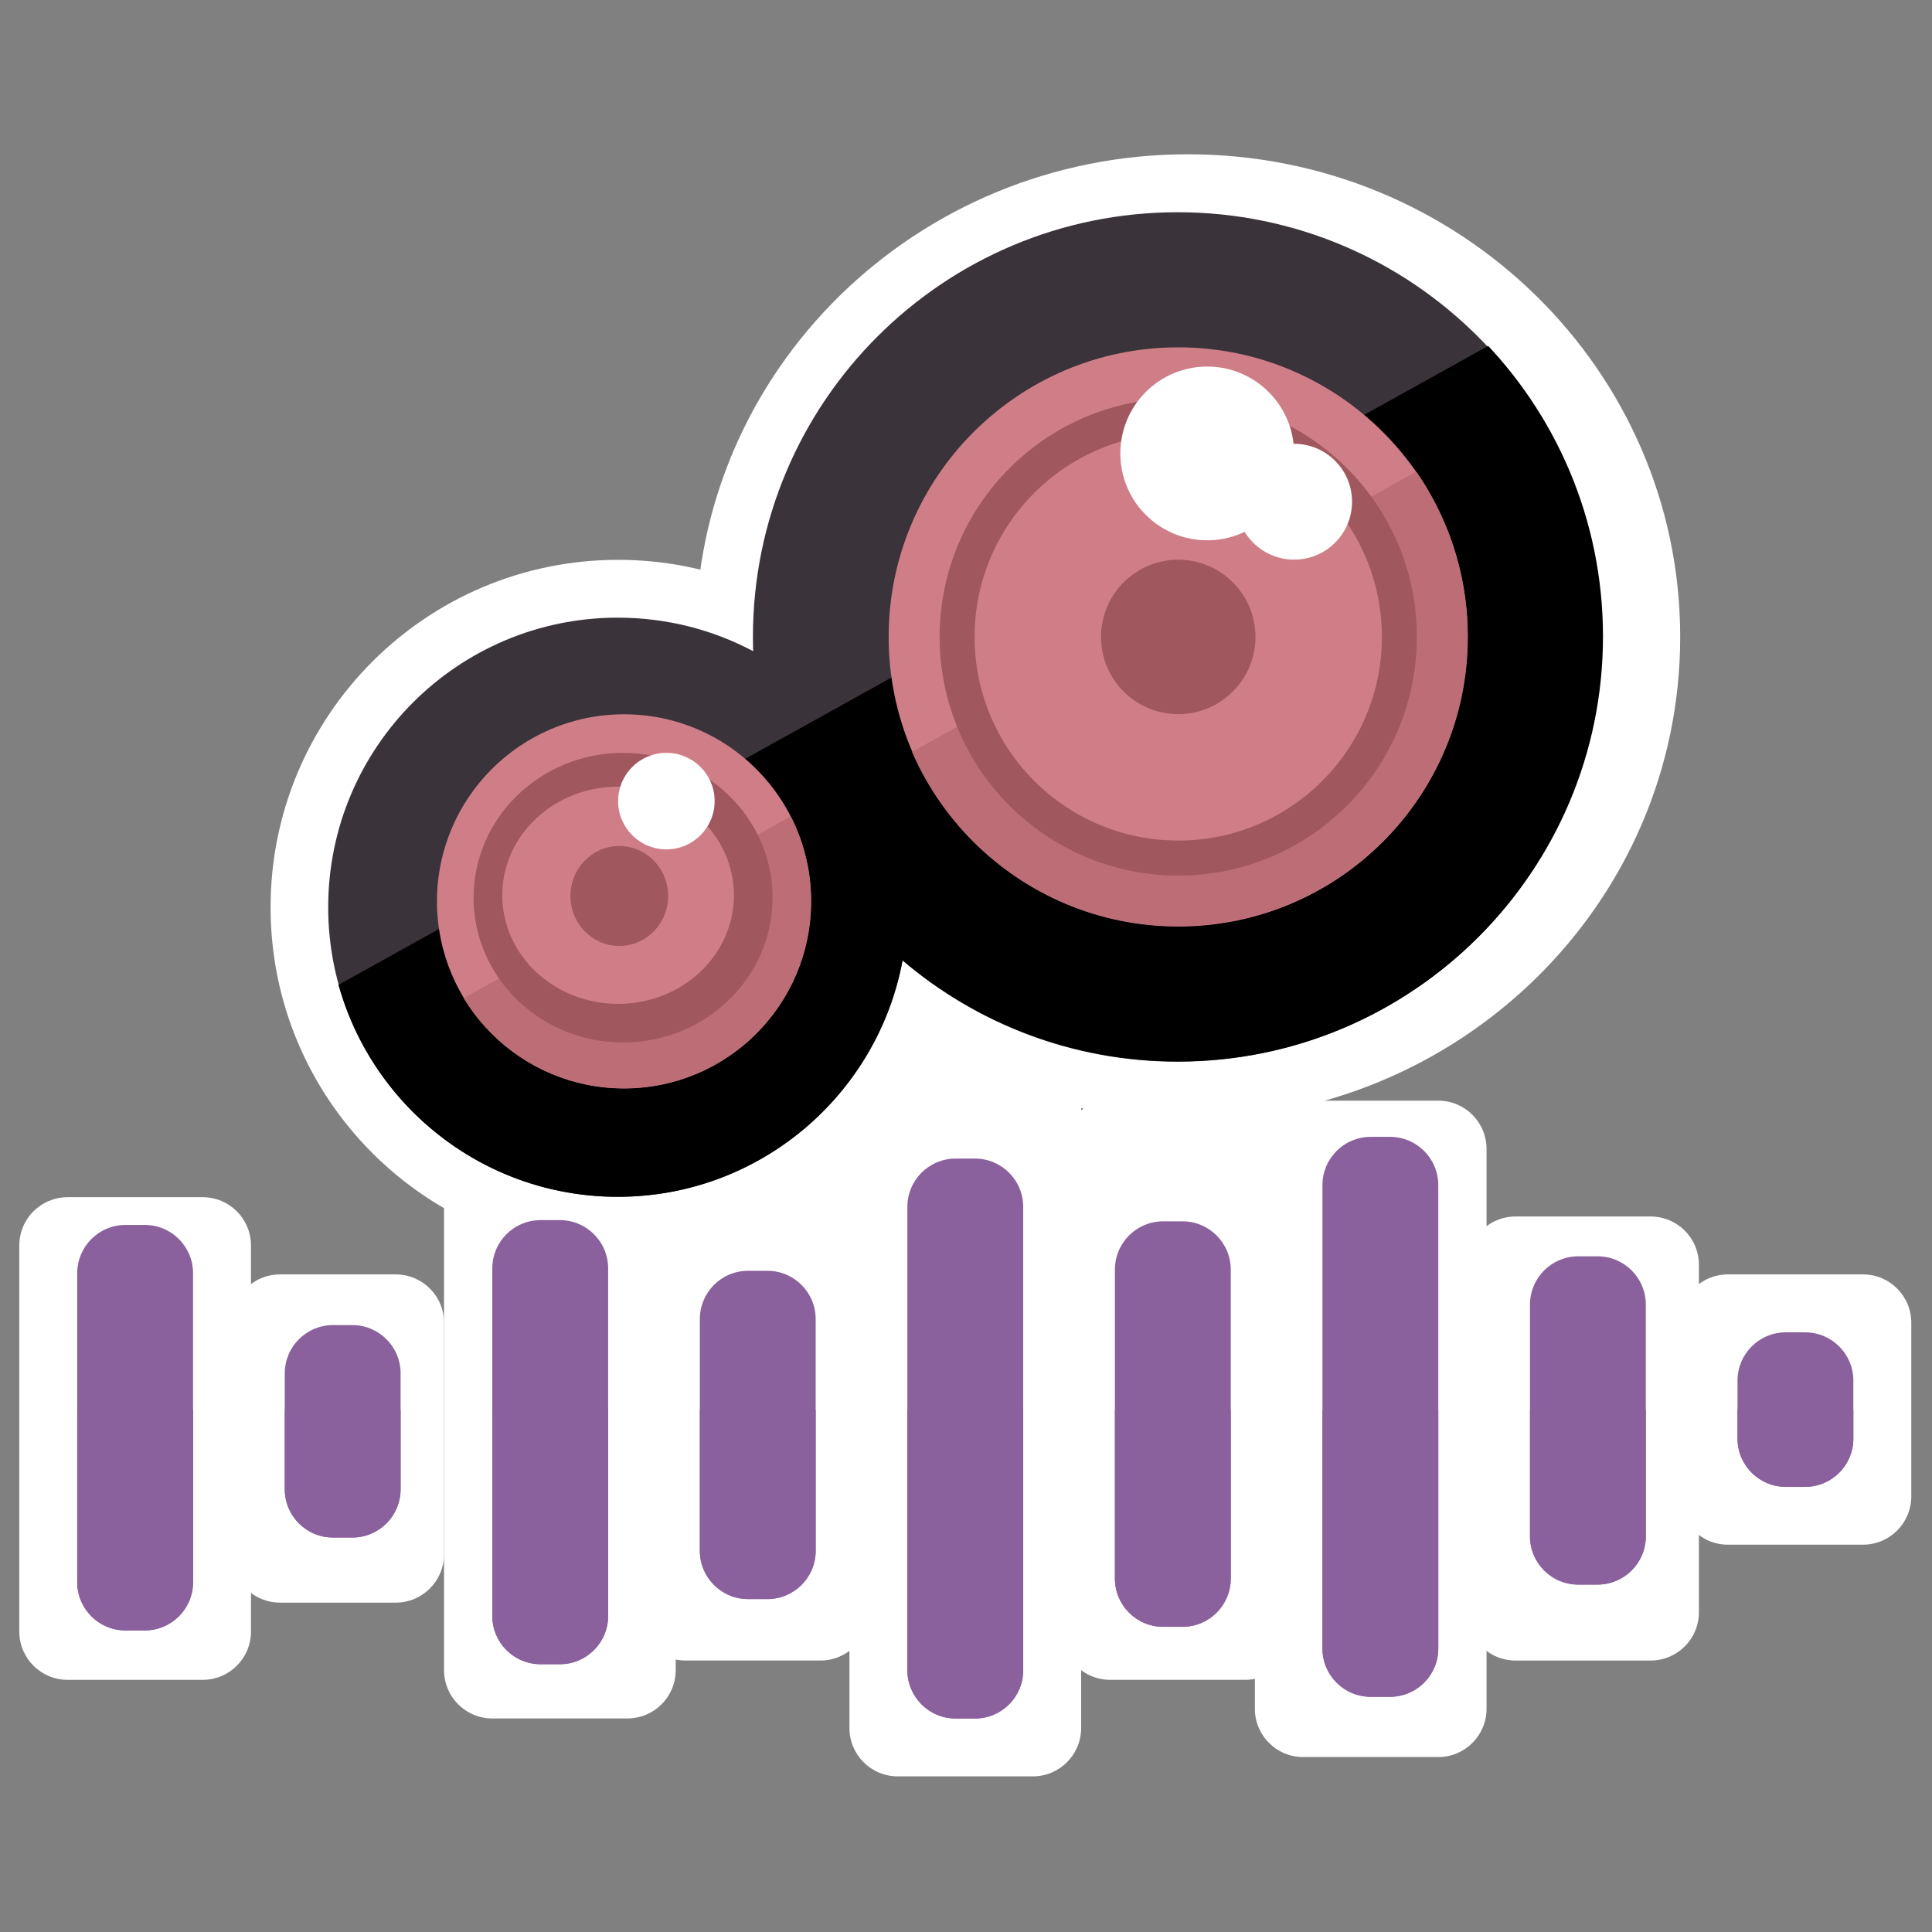
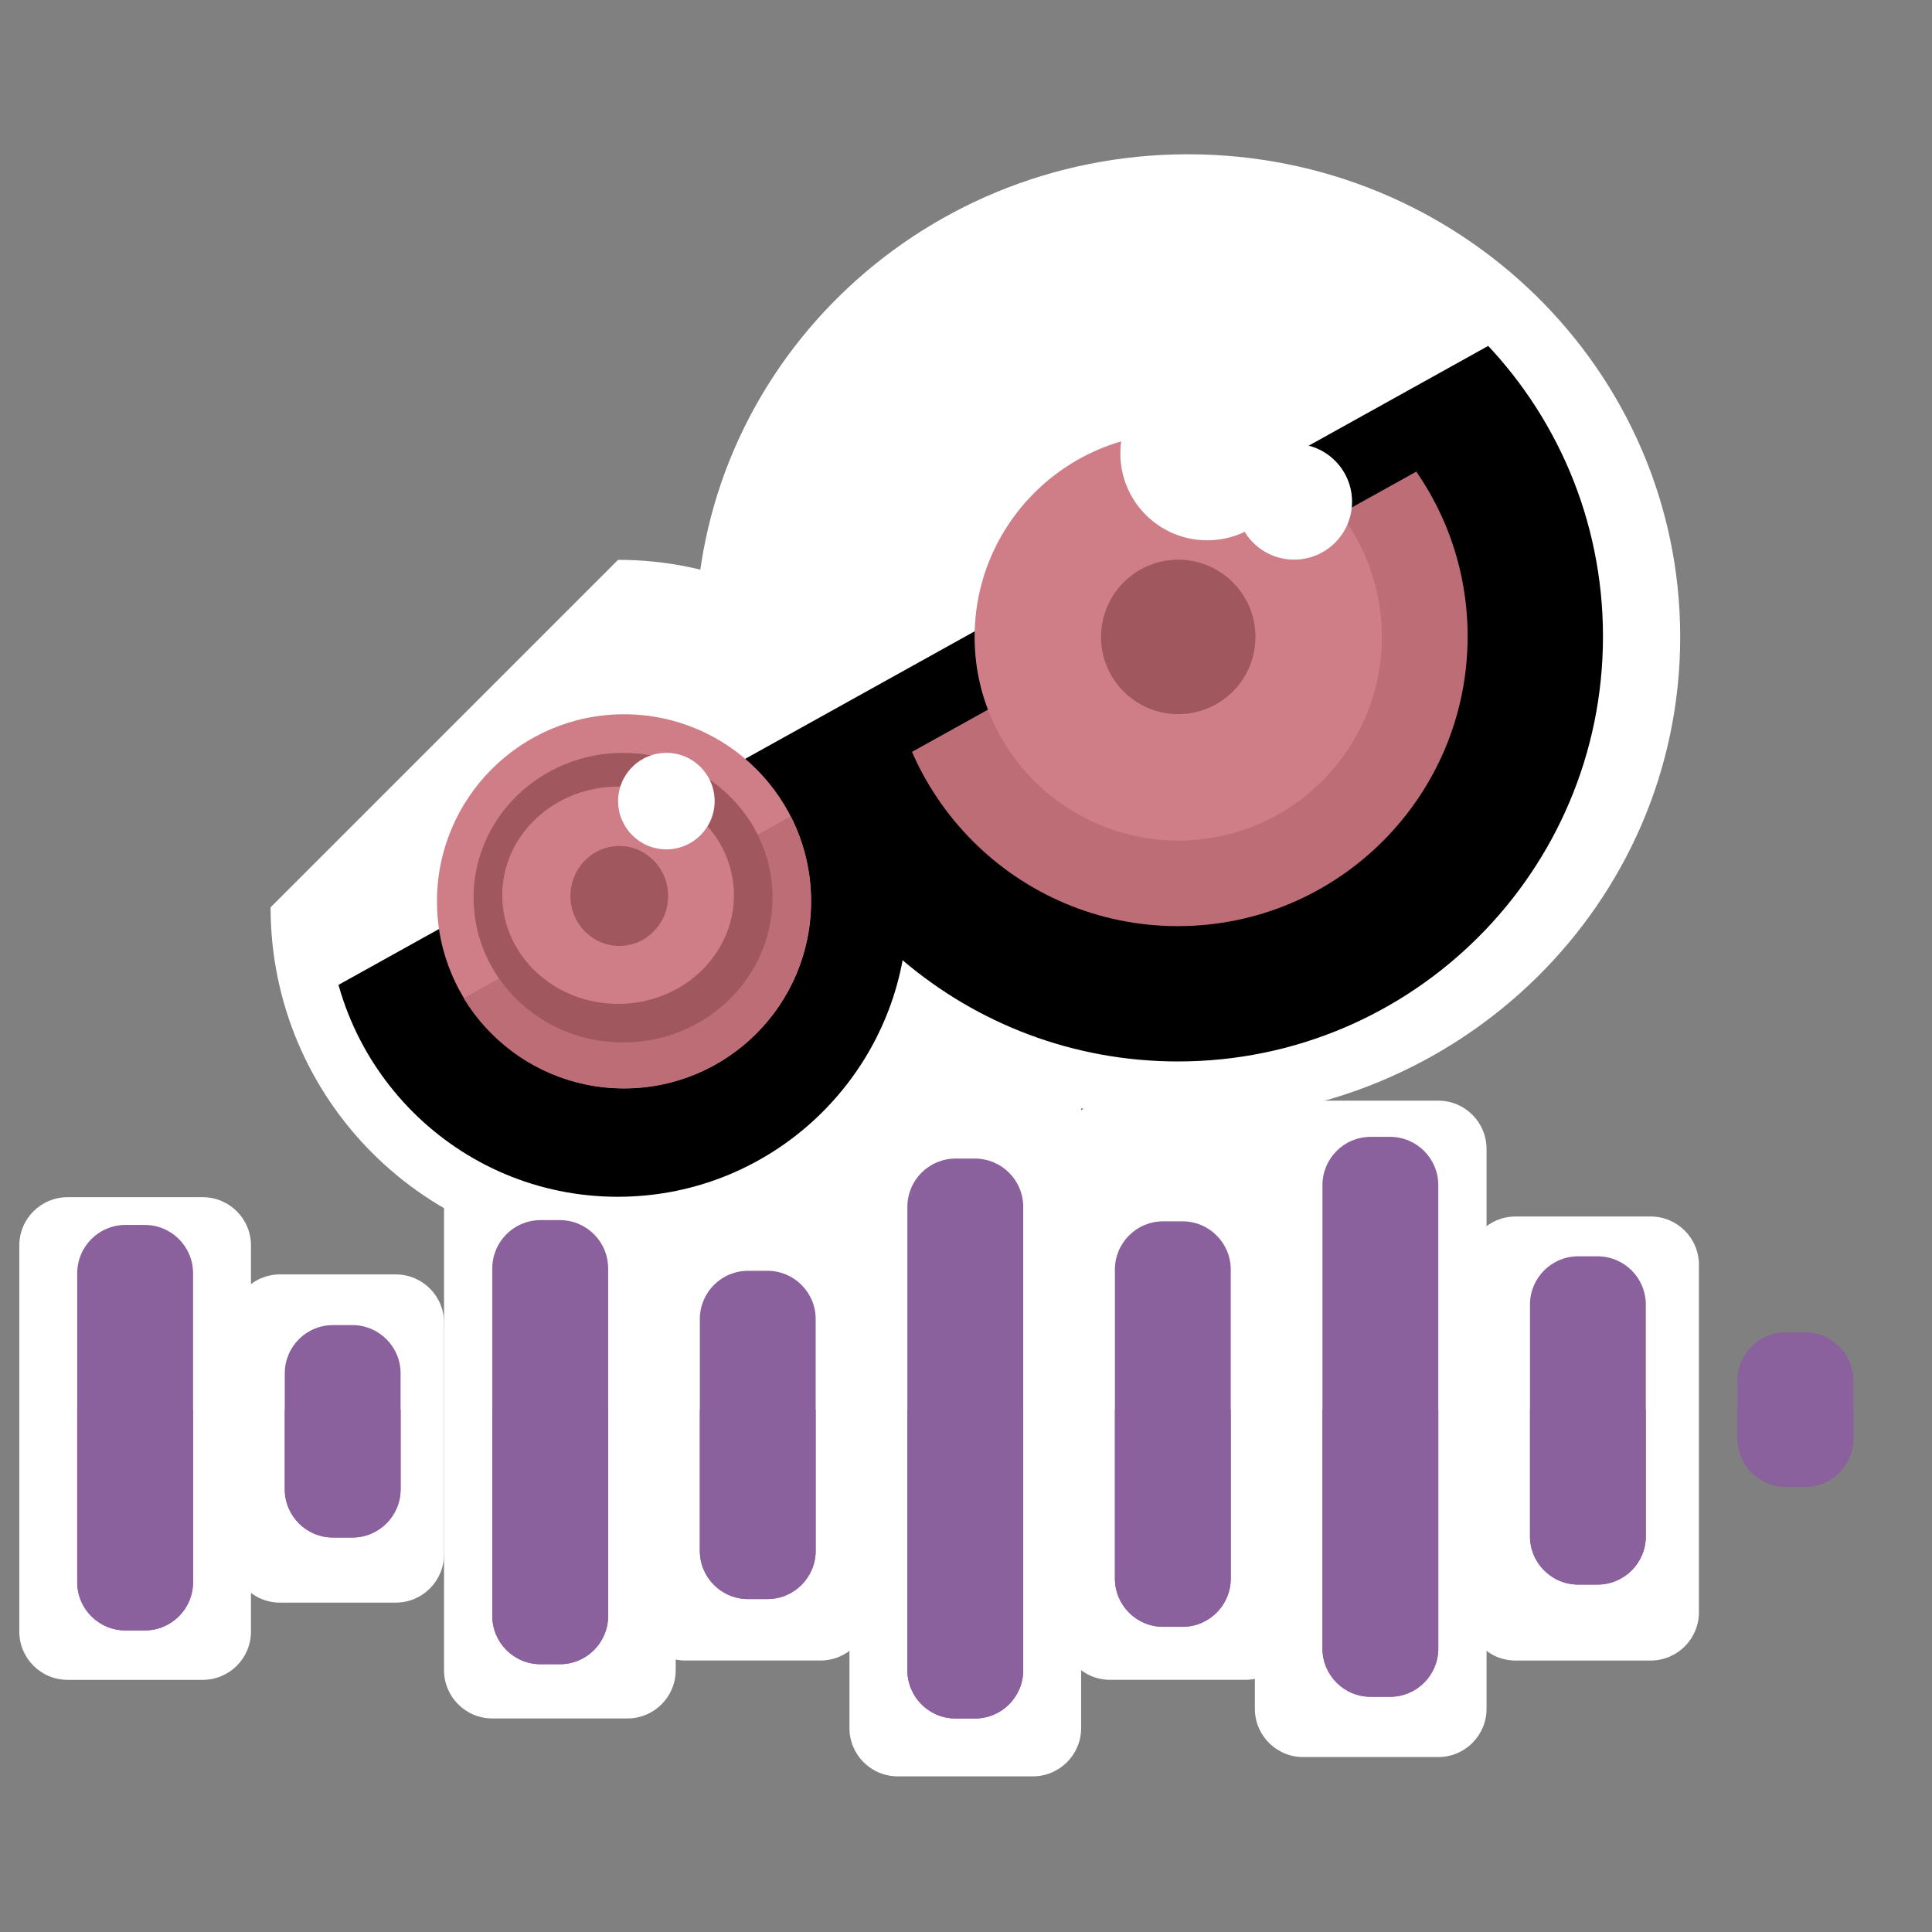
<svg xmlns="http://www.w3.org/2000/svg" width="100%" height="100%" viewBox="0 0 1601 1601" version="1.1" xml:space="preserve" style="fill-rule:evenodd;clip-rule:evenodd;stroke-linejoin:round;stroke-miterlimit:2;">
  <rect x="0" y="0" width="1601" height="1601" fill="#808080" stroke="none" />
  <g transform="matrix(1.333,0,0,1.333,0,784.108)">
    <path d="M42.006,156.022L126.018,156.022C142.588,156.022 156.022,169.456 156.022,186.027L156.022,426.06C156.022,442.631 142.588,456.064 126.018,456.064L42.006,456.064C25.435,456.064 12.002,442.631 12.002,426.06L12.002,186.027C12.002,169.456 25.435,156.022 42.006,156.022" style="fill:white;" />
  </g>
  <g transform="matrix(1.333,0,0,1.333,0,784.108)">
    <path d="M174.024,204.029L246.034,204.029C262.605,204.029 276.039,217.462 276.039,234.033L276.039,378.053C276.039,394.624 262.605,408.057 246.034,408.057L174.024,408.057C157.454,408.057 144.02,394.624 144.02,378.053L144.02,234.033C144.02,217.462 157.454,204.029 174.024,204.029" style="fill:white;" />
  </g>
  <g transform="matrix(1.333,0,0,1.333,0,784.108)">
    <path d="M306.043,132.019L390.054,132.019C406.625,132.019 420.059,145.452 420.059,162.023L420.059,450.063C420.059,466.634 406.625,480.067 390.054,480.067L306.043,480.067C289.472,480.067 276.039,466.634 276.039,450.063L276.039,162.023C276.039,145.452 289.472,132.019 306.043,132.019" style="fill:white;" />
  </g>
  <g transform="matrix(1.333,0,0,1.333,0,720.099)">
    <path d="M426.06,168.024L510.071,168.024C526.642,168.024 540.076,181.458 540.076,198.029L540.076,462.065C540.076,478.636 526.642,492.069 510.071,492.069L426.06,492.069C409.489,492.069 396.055,478.636 396.055,462.065L396.055,198.029C396.055,181.458 409.489,168.024 426.06,168.024" style="fill:white;" />
  </g>
  <g transform="matrix(1.333,0,0,1.333,0,736.103)">
    <path d="M558.078,96.013L642.09,96.013C658.66,96.013 672.094,109.446 672.094,126.017L672.094,522.072C672.094,538.643 658.66,552.077 642.09,552.077L558.078,552.077C541.507,552.077 528.074,538.643 528.074,522.072L528.074,126.017C528.074,109.446 541.507,96.013 558.078,96.013" style="fill:white;" />
  </g>
  <g transform="matrix(1.333,0,0,1.333,0,704.097)">
    <path d="M690.096,156.022L774.108,156.022C790.679,156.022 804.112,169.455 804.112,186.026L804.112,486.068C804.112,502.639 790.679,516.072 774.108,516.072L690.096,516.072C673.526,516.072 660.092,502.639 660.092,486.068L660.092,186.026C660.092,169.455 673.526,156.022 690.096,156.022" style="fill:white;" />
  </g>
  <g transform="matrix(1.333,0,0,1.333,0,768.107)">
    <path d="M810.113,108.015L894.125,108.015C910.696,108.015 924.129,121.448 924.129,138.019L924.129,486.068C924.129,502.639 910.696,516.072 894.125,516.072L810.113,516.072C793.542,516.072 780.109,502.639 780.109,486.068L780.109,138.019C780.109,121.448 793.542,108.015 810.113,108.015" style="fill:white;" />
  </g>
  <g transform="matrix(1.333,0,0,1.333,0,784.108)">
    <path d="M942.132,168.024L1026.14,168.024C1042.71,168.024 1056.15,181.457 1056.15,198.028L1056.15,414.058C1056.15,430.629 1042.71,444.062 1026.14,444.062L942.132,444.062C925.561,444.062 912.127,430.629 912.127,414.058L912.127,198.028C912.127,181.457 925.561,168.024 942.132,168.024" style="fill:white;" />
  </g>
  <g transform="matrix(1.333,0,0,1.333,0,736.101)">
-     <path d="M1074.15,240.034L1158.16,240.034C1174.73,240.034 1188.17,253.467 1188.17,270.038L1188.17,378.053C1188.17,394.624 1174.73,408.057 1158.16,408.057L1074.15,408.057C1057.58,408.057 1044.15,394.624 1044.15,378.053L1044.15,270.038C1044.15,253.467 1057.58,240.034 1074.15,240.034" style="fill:white;" />
-   </g>
+     </g>
  <g transform="matrix(-1.333,0,0,1.333,1024.14,-96.013)">
-     <path d="M384.054,420.058C264.744,420.058 168.024,516.778 168.024,636.088C168.024,755.399 264.744,852.119 384.054,852.119C503.364,852.119 600.084,755.399 600.084,636.088C600.084,516.778 503.364,420.058 384.054,420.058" style="fill:white;" />
+     <path d="M384.054,420.058C264.744,420.058 168.024,516.778 168.024,636.088C168.024,755.399 264.744,852.119 384.054,852.119C503.364,852.119 600.084,755.399 600.084,636.088" style="fill:white;" />
  </g>
  <g transform="matrix(-1.333,0,0,1.333,1968.27,-544.076)">
    <path d="M738.103,504.07C569.08,504.07 432.06,638.403 432.06,804.112C432.06,969.82 569.08,1104.15 738.103,1104.15C907.126,1104.15 1044.15,969.82 1044.15,804.112C1044.15,638.403 907.126,504.07 738.103,504.07" style="fill:white;" />
  </g>
  <g transform="matrix(1.333,0,0,1.333,0,-432.061)">
-     <path d="M732.102,456.064C877.926,456.064 996.139,574.277 996.139,720.101C996.139,865.924 877.926,984.138 732.102,984.138C666.846,984.138 607.118,960.464 561.04,921.237C545.495,1004.85 472.167,1068.15 384.054,1068.15C284.628,1068.15 204.029,987.549 204.029,888.124C204.029,788.699 284.628,708.099 384.054,708.099C414.455,708.099 443.096,715.635 468.211,728.94C468.114,726.005 468.065,723.059 468.065,720.101C468.065,574.277 586.279,456.064 732.102,456.064" style="fill:rgb(59,51,58);" />
-   </g>
+     </g>
  <g transform="matrix(1.166,-0.648,-0.648,-1.166,570.856,1866.96)">
    <clipPath id="_clip1">
      <path d="M881.601,960.991C1009.07,890.173 1055,729.427 984.184,601.953C913.366,474.481 752.619,428.553 625.146,499.371C568.102,531.062 527.387,580.764 506.158,637.432C451.965,571.894 357.123,552.168 280.098,594.959C193.184,643.245 161.871,752.844 210.156,839.757C258.441,926.671 368.04,957.985 454.954,909.7C481.529,894.936 502.906,874.439 518.399,850.611C519.739,853.224 521.127,855.823 522.564,858.409C593.382,985.882 754.129,1031.81 881.601,960.991Z" />
    </clipPath>
    <g clip-path="url(#_clip1)">
      <path d="M143.71,794.295L1132.23,794.295L830.31,275.556L67.939,657.908L143.71,794.295" />
    </g>
  </g>
  <g transform="matrix(-1.333,0,0,1.333,1952.27,-544.076)">
-     <path d="M732.102,624.087C632.677,624.087 552.077,704.687 552.077,804.112C552.077,903.537 632.677,984.137 732.102,984.137C831.527,984.137 912.127,903.537 912.127,804.112C912.127,704.687 831.527,624.087 732.102,624.087" style="fill:rgb(207,126,135);" />
-   </g>
+     </g>
  <g transform="matrix(1.166,-0.648,-0.648,-1.166,700.926,2048.88)">
    <clipPath id="_clip2">
      <path d="M821.785,1054.2C908.698,1005.91 940.012,896.312 891.727,809.398C843.442,722.485 733.842,691.171 646.929,739.456C560.016,787.741 528.702,897.341 576.987,984.254C625.272,1071.17 734.871,1102.48 821.785,1054.2Z" />
    </clipPath>
    <g clip-path="url(#_clip2)">
      <path d="M455.754,914.312L1444.27,914.312L1142.36,395.573L379.983,777.924L455.754,914.312" style="fill:rgb(188,109,118);" />
    </g>
  </g>
  <g transform="matrix(-1.333,0,0,1.333,1034.03,-105.9)">
    <path d="M387.761,523.487C323.525,523.487 271.452,575.56 271.452,639.796C271.452,704.032 323.525,756.105 387.761,756.105C451.997,756.105 504.07,704.032 504.07,639.796C504.07,575.56 451.997,523.487 387.761,523.487" style="fill:rgb(207,126,135);" />
  </g>
  <g transform="matrix(1.166,-0.648,-0.648,-1.166,478.385,1813.4)">
    <clipPath id="_clip3">
      <path d="M470.17,786.647C526.322,755.451 546.553,684.642 515.357,628.49C484.162,572.338 413.353,552.107 357.2,583.302C301.048,614.498 280.817,685.307 312.013,741.459C343.208,797.612 414.017,817.843 470.17,786.647Z" />
    </clipPath>
    <g clip-path="url(#_clip3)">
      <path d="M31.525,680.557L1020.04,680.557L718.125,161.818L-44.246,544.17L31.525,680.557" style="fill:rgb(188,109,118);" />
    </g>
  </g>
  <g transform="matrix(-1.333,0,0,1.333,1952.27,-544.076)">
-     <path d="M732.101,655.766C650.172,655.766 583.755,722.183 583.755,804.112C583.755,886.042 650.172,952.458 732.101,952.458C814.031,952.458 880.448,886.042 880.448,804.112C880.448,722.183 814.031,655.766 732.101,655.766" style="fill:rgb(161,87,94);" />
-   </g>
+     </g>
  <g transform="matrix(-1.333,0,0,1.333,1032.37,-112.016)">
    <path d="M387.138,552.077C335.814,552.077 294.208,592.377 294.208,642.09C294.208,691.802 335.814,732.102 387.138,732.102C438.461,732.102 480.067,691.802 480.067,642.09C480.067,592.377 438.461,552.077 387.138,552.077" style="fill:rgb(161,87,94);" />
  </g>
  <g transform="matrix(-1.333,0,0,1.333,1024.14,-116.051)">
    <path d="M384.054,576.08C344.284,576.08 312.044,606.311 312.044,643.602C312.044,680.894 344.284,711.125 384.054,711.125C423.824,711.125 456.064,680.894 456.064,643.602C456.064,606.311 423.824,576.08 384.054,576.08" style="fill:rgb(207,126,135);" />
  </g>
  <g transform="matrix(1.333,0,0,1.333,0,766.107)">
    <path d="M594.083,145.52L606.085,145.52C622.656,145.52 636.089,158.953 636.089,175.524L636.089,463.564C636.089,480.135 622.656,493.569 606.085,493.569L594.083,493.569C577.512,493.569 564.079,480.135 564.079,463.564L564.079,175.524C564.079,158.953 577.512,145.52 594.083,145.52ZM723.101,184.526L735.103,184.526C751.674,184.526 765.107,197.959 765.107,214.53L765.107,406.557C765.107,423.127 751.674,436.561 735.103,436.561L723.101,436.561C706.53,436.561 693.097,423.127 693.097,406.557L693.097,214.53C693.097,197.959 706.53,184.526 723.101,184.526ZM852.119,132.018L864.121,132.018C880.692,132.018 894.125,145.452 894.125,162.022L894.125,450.063C894.125,466.633 880.692,480.067 864.121,480.067L852.119,480.067C835.548,480.067 822.115,466.633 822.115,450.063L822.115,162.022C822.115,145.452 835.548,132.018 852.119,132.018ZM981.137,206.279L993.139,206.279C1009.71,206.279 1023.14,219.712 1023.14,236.283L1023.14,380.303C1023.14,396.874 1009.71,410.307 993.139,410.307L981.137,410.307C964.566,410.307 951.133,396.874 951.133,380.303L951.133,236.283C951.133,219.712 964.566,206.279 981.137,206.279ZM465.065,215.28L477.067,215.28C493.638,215.28 507.071,228.713 507.071,245.284L507.071,389.304C507.071,405.875 493.638,419.308 477.067,419.308L465.065,419.308C448.494,419.308 435.061,405.875 435.061,389.304L435.061,245.284C435.061,228.713 448.494,215.28 465.065,215.28ZM336.047,183.776L348.049,183.776C364.62,183.776 378.053,197.209 378.053,213.78L378.053,429.81C378.053,446.381 364.62,459.814 348.049,459.814L336.047,459.814C319.476,459.814 306.043,446.381 306.043,429.81L306.043,213.78C306.043,197.209 319.476,183.776 336.047,183.776ZM207.029,249.035L219.031,249.035C235.602,249.035 249.035,262.468 249.035,279.039L249.035,351.049C249.035,367.62 235.602,381.053 219.031,381.053L207.029,381.053C190.458,381.053 177.025,367.62 177.025,351.049L177.025,279.039C177.025,262.468 190.458,249.035 207.029,249.035ZM78.011,186.776L90.013,186.776C106.584,186.776 120.017,200.209 120.017,216.78L120.017,408.807C120.017,425.378 106.584,438.811 90.013,438.811L78.011,438.811C61.44,438.811 48.007,425.378 48.007,408.807L48.007,216.78C48.007,200.209 61.44,186.776 78.011,186.776ZM1110.15,253.535L1122.16,253.535C1138.73,253.535 1152.16,266.969 1152.16,283.539L1152.16,319.544C1152.16,336.115 1138.73,349.549 1122.16,349.549L1110.15,349.549C1093.58,349.549 1080.15,336.115 1080.15,319.544L1080.15,283.539C1080.15,266.969 1093.58,253.535 1110.15,253.535" style="fill:rgb(138,96,157);" />
  </g>
  <g transform="matrix(1.333,0,0,1.333,0,1152.16)">
    <clipPath id="_clip4">
      <path d="M594.083,-144.02L606.085,-144.02C622.656,-144.02 636.089,-130.587 636.089,-114.016L636.089,174.024C636.089,190.595 622.656,204.029 606.085,204.029L594.083,204.029C577.512,204.029 564.079,190.595 564.079,174.024L564.079,-114.016C564.079,-130.587 577.512,-144.02 594.083,-144.02ZM723.101,-105.014L735.103,-105.014C751.674,-105.014 765.107,-91.581 765.107,-75.01L765.107,117.017C765.107,133.587 751.674,147.021 735.103,147.021L723.101,147.021C706.53,147.021 693.097,133.587 693.097,117.017L693.097,-75.01C693.097,-91.581 706.53,-105.014 723.101,-105.014ZM852.119,-157.522L864.121,-157.522C880.692,-157.522 894.125,-144.088 894.125,-127.518L894.125,160.523C894.125,177.093 880.692,190.527 864.121,190.527L852.119,190.527C835.548,190.527 822.115,177.093 822.115,160.523L822.115,-127.518C822.115,-144.088 835.548,-157.522 852.119,-157.522ZM981.137,-83.261L993.139,-83.261C1009.71,-83.261 1023.14,-69.828 1023.14,-53.257L1023.14,90.763C1023.14,107.334 1009.71,120.767 993.139,120.767L981.137,120.767C964.566,120.767 951.133,107.334 951.133,90.763L951.133,-53.257C951.133,-69.828 964.566,-83.261 981.137,-83.261ZM465.065,-74.26L477.067,-74.26C493.638,-74.26 507.071,-60.827 507.071,-44.256L507.071,99.764C507.071,116.335 493.638,129.768 477.067,129.768L465.065,129.768C448.494,129.768 435.061,116.335 435.061,99.764L435.061,-44.256C435.061,-60.827 448.494,-74.26 465.065,-74.26ZM336.047,-105.764L348.049,-105.764C364.62,-105.764 378.053,-92.331 378.053,-75.76L378.053,140.27C378.053,156.841 364.62,170.274 348.049,170.274L336.047,170.274C319.476,170.274 306.043,156.841 306.043,140.27L306.043,-75.76C306.043,-92.331 319.476,-105.764 336.047,-105.764ZM207.029,-40.505L219.031,-40.505C235.602,-40.505 249.035,-27.072 249.035,-10.501L249.035,61.509C249.035,78.08 235.602,91.513 219.031,91.513L207.029,91.513C190.458,91.513 177.025,78.08 177.025,61.509L177.025,-10.501C177.025,-27.072 190.458,-40.505 207.029,-40.505ZM78.011,-102.764L90.013,-102.764C106.584,-102.764 120.017,-89.331 120.017,-72.76L120.017,119.267C120.017,135.838 106.584,149.271 90.013,149.271L78.011,149.271C61.44,149.271 48.007,135.838 48.007,119.267L48.007,-72.76C48.007,-89.331 61.44,-102.764 78.011,-102.764ZM1110.15,-36.005L1122.16,-36.005C1138.73,-36.005 1152.16,-22.571 1152.16,-6.001L1152.16,30.004C1152.16,46.575 1138.73,60.009 1122.16,60.009L1110.15,60.009C1093.58,60.009 1080.15,46.575 1080.15,30.004L1080.15,-6.001C1080.15,-22.571 1093.58,-36.005 1110.15,-36.005Z" />
    </clipPath>
    <g clip-path="url(#_clip4)">
      <path d="M0,12.002L1200.17,12.002L1200.17,324.045L0,324.045L0,12.002" style="fill:rgb(138,96,157);" />
    </g>
  </g>
  <g transform="matrix(-1.333,0,0,1.333,1026.14,-114.853)">
    <path d="M384.804,612.085C368.03,612.085 354.432,625.995 354.432,643.153C354.432,660.312 368.03,674.222 384.804,674.222C401.578,674.222 415.176,660.312 415.176,643.153C415.176,625.995 401.578,612.085 384.804,612.085" style="fill:rgb(161,87,94);" />
  </g>
  <g transform="matrix(-1.333,0,0,1.333,1952.27,-544.077)">
    <path d="M732.103,677.519C662.187,677.519 605.509,734.197 605.509,804.113C605.509,874.028 662.187,930.706 732.103,930.706C802.018,930.706 858.696,874.028 858.696,804.113C858.696,734.197 802.018,677.519 732.103,677.519" style="fill:rgb(207,126,135);" />
  </g>
  <g transform="matrix(-1.333,0,0,1.333,1952.27,-544.076)">
    <path d="M732.102,756.105C705.588,756.105 684.095,777.599 684.095,804.112C684.095,830.625 705.588,852.119 732.102,852.119C758.615,852.119 780.109,830.625 780.109,804.112C780.109,777.599 758.615,756.105 732.102,756.105" style="fill:rgb(161,87,94);" />
  </g>
  <g transform="matrix(-1.333,0,0,1.333,2000.28,-848.12)">
    <path d="M750.104,864.121C720.277,864.121 696.097,888.301 696.097,918.129C696.097,947.956 720.277,972.136 750.104,972.136C779.932,972.136 804.112,947.956 804.112,918.129C804.112,888.301 779.932,864.121 750.104,864.121" style="fill:white;" />
  </g>
  <g transform="matrix(-1.333,0,0,1.333,1104.15,-272.039)">
    <path d="M414.058,672.094C397.487,672.094 384.054,685.527 384.054,702.098C384.054,718.669 397.487,732.102 414.058,732.102C430.629,732.102 444.062,718.669 444.062,702.098C444.062,685.527 430.629,672.094 414.058,672.094" style="fill:white;" />
  </g>
  <g transform="matrix(-1.333,0,0,1.333,2144.3,-768.108)">
    <path d="M804.112,852.119C784.227,852.119 768.107,868.239 768.107,888.124C768.107,908.009 784.227,924.129 804.112,924.129C823.997,924.129 840.117,908.009 840.117,888.124C840.117,868.239 823.997,852.119 804.112,852.119" style="fill:white;" />
  </g>
</svg>